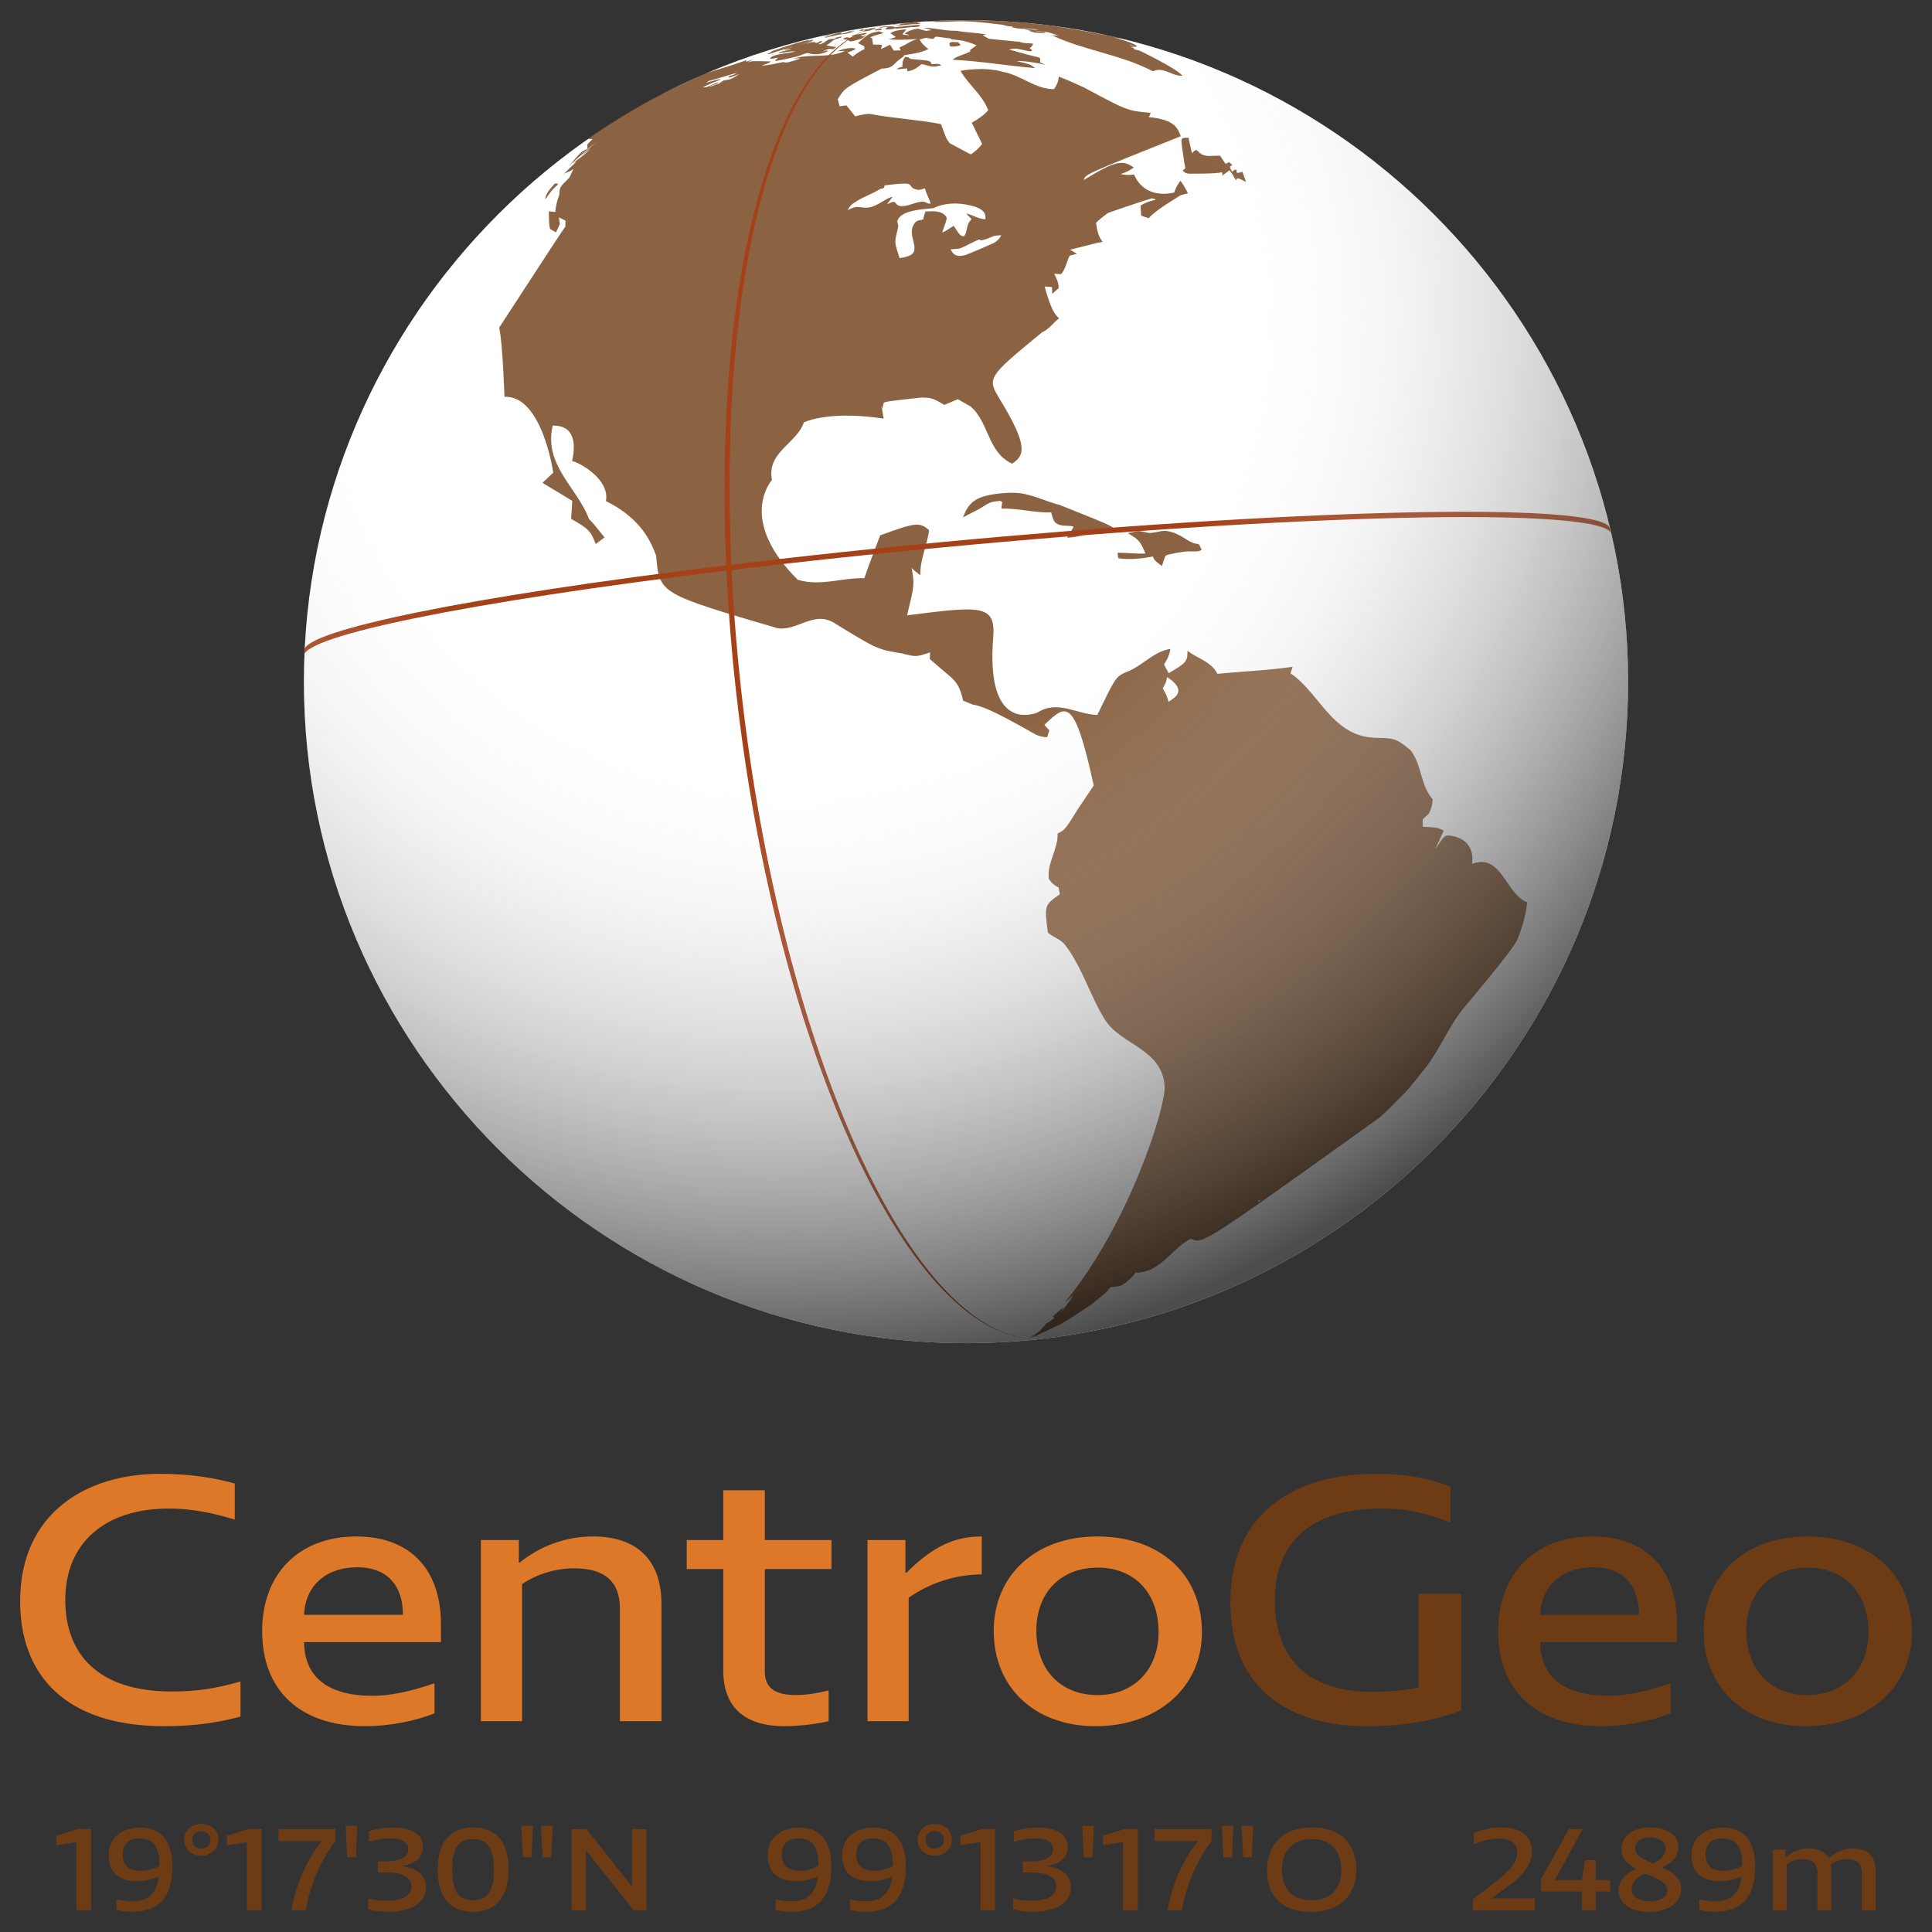
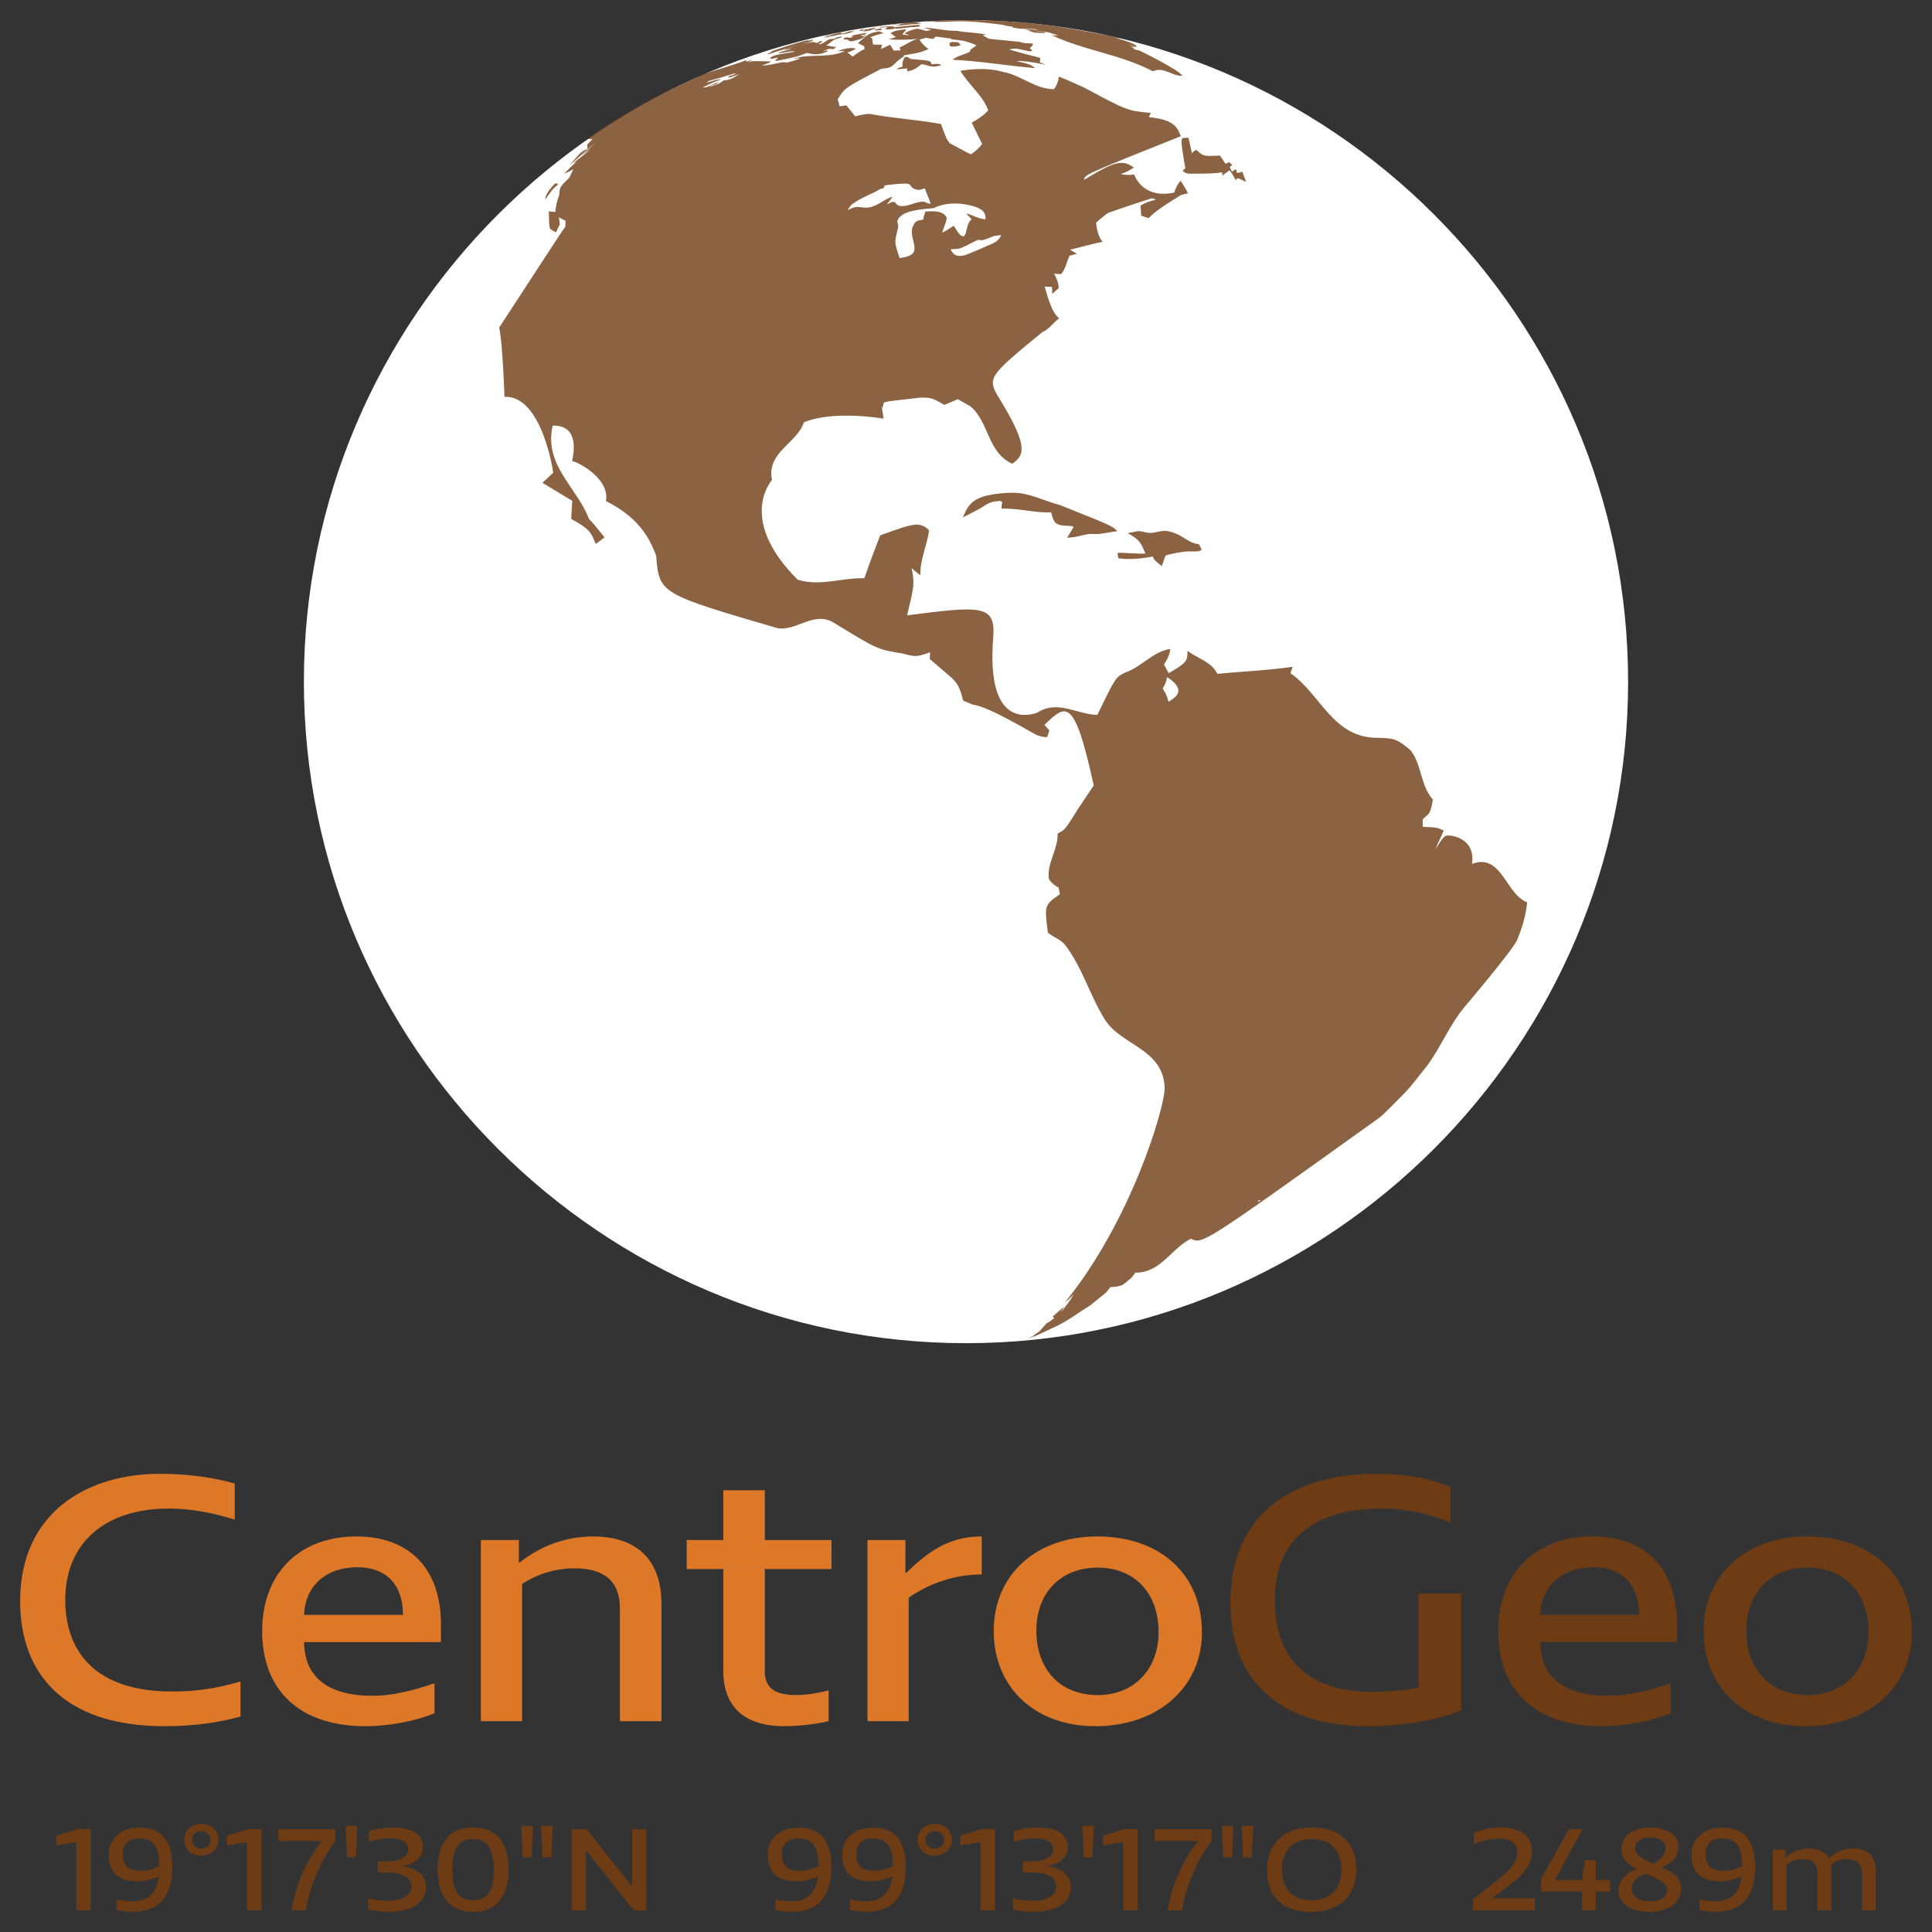
<svg xmlns="http://www.w3.org/2000/svg" version="1.1" id="Capa_1" x="0px" y="0px" viewBox="0 0 96 96" style="enable-background:new 0 0 96 96;" xml:space="preserve">
  <rect x="0" y="0" width="96" height="96" fill="#333333" stroke="none" />
  <style type="text/css">
	.st0{fill-rule:evenodd;clip-rule:evenodd;fill:#6E3C14;}
	.st1{fill-rule:evenodd;clip-rule:evenodd;fill:#DC7828;}
	.st2{fill-rule:evenodd;clip-rule:evenodd;fill:#FFFFFF;}
	.st3{fill-rule:evenodd;clip-rule:evenodd;fill:#6E3C14;fill-opacity:0.8;}
	.st4{fill-rule:evenodd;clip-rule:evenodd;fill:#A54119;}
	.st5{fill-rule:evenodd;clip-rule:evenodd;fill:url(#SVGID_1_);}
</style>
  <path class="st0" d="M4.52,94.917v-4.033H3.871L2.8,91.217v0.476l0.994-0.161v3.384H4.52L4.52,94.917z M6.949,90.813  c-0.935,0-1.548,0.541-1.548,1.356c0,0.845,0.464,1.309,1.441,1.309c0.387,0,0.744-0.101,1.048-0.238  c-0.071,0.601-0.339,1.237-1.31,1.237c-0.238,0-0.524-0.042-0.792-0.101v0.523c0.214,0.054,0.53,0.095,0.804,0.095  c1.363,0,1.971-0.803,1.971-2.248C8.562,91.74,8.217,90.813,6.949,90.813L6.949,90.813z M6.991,92.96  c-0.691,0-0.893-0.357-0.893-0.827c0-0.5,0.31-0.785,0.816-0.785c0.679,0,1.006,0.381,1.006,1.338v0.03  C7.687,92.841,7.384,92.96,6.991,92.96L6.991,92.96z M10.855,91.413c0-0.464-0.369-0.785-0.851-0.785  c-0.494,0-0.851,0.339-0.851,0.797s0.357,0.785,0.839,0.785C10.485,92.21,10.855,91.871,10.855,91.413L10.855,91.413z   M10.462,91.425c0,0.291-0.226,0.434-0.464,0.434c-0.244,0-0.458-0.149-0.458-0.434c0-0.28,0.208-0.44,0.458-0.44  C10.247,90.985,10.462,91.146,10.462,91.425L10.462,91.425z M12.998,94.917v-4.033h-0.649l-1.072,0.333v0.476l0.994-0.161v3.384  H12.998L12.998,94.917z M16.665,91.479V90.89h-2.828v0.589h2.161c-0.786,0.975-1.304,2.189-1.518,3.438h0.714  C15.349,93.882,15.915,92.43,16.665,91.479L16.665,91.479z M17.682,92.288l0.071-1.564h-0.578l0.077,1.564H17.682L17.682,92.288z   M18.778,92.496v0.541h0.393c0.828,0,1.274,0.244,1.274,0.702c0,0.446-0.446,0.708-1.203,0.708c-0.327,0-0.643-0.036-0.947-0.119  v0.541c0.28,0.077,0.643,0.125,0.988,0.125c1.191,0,1.887-0.458,1.887-1.243c0-0.541-0.417-0.91-1.173-1.023V92.71  c0.643-0.083,1.018-0.434,1.018-0.934c0-0.619-0.524-0.964-1.47-0.964c-0.458,0-0.833,0.06-1.209,0.178v0.529  c0.357-0.113,0.708-0.173,1.054-0.173c0.589,0,0.899,0.19,0.899,0.547c0,0.381-0.411,0.601-1.161,0.601H18.778L18.778,92.496z   M25.268,92.894c0-1.362-0.607-2.088-1.756-2.088c-1.149,0-1.762,0.732-1.762,2.088c0,1.38,0.613,2.106,1.768,2.106  C24.649,95,25.268,94.256,25.268,92.894L25.268,92.894z M24.541,92.93c0,1.029-0.321,1.493-1.03,1.493  c-0.732,0-1.042-0.452-1.042-1.541c0-1.029,0.327-1.499,1.042-1.499C24.22,91.384,24.541,91.865,24.541,92.93L24.541,92.93z   M26.41,92.288l0.071-1.564h-0.578l0.077,1.564H26.41L26.41,92.288z M27.392,92.288l0.071-1.564h-0.578l0.077,1.564H27.392  L27.392,92.288z M31.489,94.917h0.631V90.89h-0.708v2.849h-0.006l-2.262-2.849h-0.738v4.027l0.708,0.006v-2.98h0.006L31.489,94.917  L31.489,94.917z M39.698,90.813c-0.935,0-1.548,0.541-1.548,1.356c0,0.845,0.464,1.309,1.441,1.309c0.387,0,0.744-0.101,1.048-0.238  c-0.071,0.601-0.339,1.237-1.31,1.237c-0.238,0-0.524-0.042-0.792-0.101v0.523c0.214,0.054,0.53,0.095,0.804,0.095  c1.363,0,1.971-0.803,1.971-2.248C41.311,91.74,40.966,90.813,39.698,90.813L39.698,90.813z M39.74,92.96  c-0.691,0-0.893-0.357-0.893-0.827c0-0.5,0.31-0.785,0.816-0.785c0.679,0,1.006,0.381,1.006,1.338v0.03  C40.436,92.841,40.133,92.96,39.74,92.96L39.74,92.96z M43.395,90.813c-0.935,0-1.548,0.541-1.548,1.356  c0,0.845,0.464,1.309,1.441,1.309c0.387,0,0.744-0.101,1.048-0.238c-0.071,0.601-0.339,1.237-1.31,1.237  c-0.238,0-0.524-0.042-0.792-0.101v0.523c0.214,0.054,0.53,0.095,0.804,0.095c1.363,0,1.971-0.803,1.971-2.248  C45.008,91.74,44.663,90.813,43.395,90.813L43.395,90.813z M43.437,92.96c-0.691,0-0.893-0.357-0.893-0.827  c0-0.5,0.31-0.785,0.816-0.785c0.679,0,1.006,0.381,1.006,1.338v0.03C44.133,92.841,43.83,92.96,43.437,92.96L43.437,92.96z   M47.3,91.413c0-0.464-0.369-0.785-0.851-0.785c-0.494,0-0.851,0.339-0.851,0.797s0.357,0.785,0.839,0.785  C46.931,92.21,47.3,91.871,47.3,91.413L47.3,91.413z M46.908,91.425c0,0.291-0.226,0.434-0.464,0.434  c-0.244,0-0.458-0.149-0.458-0.434c0-0.28,0.208-0.44,0.458-0.44C46.693,90.985,46.908,91.146,46.908,91.425L46.908,91.425z   M49.444,94.917v-4.033h-0.649l-1.072,0.333v0.476l0.994-0.161v3.384H49.444L49.444,94.917z M50.819,92.496v0.541h0.393  c0.828,0,1.274,0.244,1.274,0.702c0,0.446-0.446,0.708-1.203,0.708c-0.327,0-0.643-0.036-0.947-0.119v0.541  c0.28,0.077,0.643,0.125,0.988,0.125c1.191,0,1.887-0.458,1.887-1.243c0-0.541-0.417-0.91-1.173-1.023V92.71  c0.643-0.083,1.018-0.434,1.018-0.934c0-0.619-0.524-0.964-1.47-0.964c-0.458,0-0.833,0.06-1.209,0.178v0.529  c0.357-0.113,0.708-0.173,1.054-0.173c0.589,0,0.899,0.19,0.899,0.547c0,0.381-0.411,0.601-1.161,0.601H50.819L50.819,92.496z   M54.283,92.288l0.071-1.564h-0.578l0.077,1.564H54.283L54.283,92.288z M56.534,94.917v-4.033h-0.649l-1.072,0.333v0.476  l0.994-0.161v3.384H56.534L56.534,94.917z M60.201,91.479V90.89h-2.828v0.589h2.161c-0.786,0.975-1.304,2.189-1.518,3.438h0.714  C58.886,93.882,59.451,92.43,60.201,91.479L60.201,91.479z M61.218,92.288l0.071-1.564h-0.578l0.077,1.564H61.218L61.218,92.288z   M62.201,92.288l0.071-1.564h-0.578l0.077,1.564H62.201L62.201,92.288z M65.167,95c1.506,0,2.227-0.922,2.227-2.106  c0-1.19-0.679-2.088-2.203-2.088c-1.524,0-2.233,0.94-2.233,2.123C62.958,94.155,63.631,95,65.167,95L65.167,95z M65.173,94.423  c-1.048,0-1.476-0.672-1.476-1.517c0-0.809,0.423-1.523,1.476-1.523c1.06,0,1.476,0.684,1.476,1.523  C66.649,93.727,66.232,94.423,65.173,94.423L65.173,94.423z M73.233,91.074v0.559c0.363-0.149,0.81-0.274,1.28-0.274  c0.488,0,0.881,0.184,0.881,0.666c0,0.41-0.214,0.815-1.048,1.451l-1.161,0.904v0.535h3.084v-0.589h-2.131v-0.012l0.822-0.607  c0.72-0.529,1.161-1.035,1.161-1.725c0-0.827-0.661-1.178-1.524-1.178C74.096,90.807,73.655,90.908,73.233,91.074L73.233,91.074z   M77.257,93.418l1.381-2.528H77.96l-1.387,2.48v0.619h2.036v0.928h0.685v-0.928h0.714v-0.571h-0.714V92.43h-0.536l-0.149,0.987  H77.257L77.257,93.418z M83.401,91.776c0-0.577-0.56-0.97-1.381-0.97c-0.887,0-1.453,0.428-1.453,1.089  c0,0.404,0.238,0.714,0.756,0.97c-0.595,0.244-0.899,0.601-0.899,1.071c0,0.63,0.613,1.065,1.506,1.065  c0.964,0,1.607-0.464,1.607-1.16c0-0.452-0.292-0.761-0.964-1.047C83.127,92.549,83.401,92.216,83.401,91.776L83.401,91.776z   M81.252,91.83c0-0.327,0.298-0.535,0.75-0.535c0.446,0,0.762,0.22,0.762,0.541c0,0.309-0.226,0.583-0.625,0.767  C81.46,92.311,81.252,92.127,81.252,91.83L81.252,91.83z M82.847,93.923c0,0.333-0.333,0.553-0.875,0.553  c-0.554,0-0.893-0.238-0.893-0.625c0-0.309,0.22-0.565,0.661-0.755C82.514,93.388,82.847,93.602,82.847,93.923L82.847,93.923z   M85.598,90.813c-0.935,0-1.548,0.541-1.548,1.356c0,0.845,0.464,1.309,1.441,1.309c0.387,0,0.744-0.101,1.048-0.238  c-0.071,0.601-0.339,1.237-1.31,1.237c-0.238,0-0.524-0.042-0.792-0.101v0.523c0.214,0.054,0.53,0.095,0.804,0.095  c1.363,0,1.971-0.803,1.971-2.248C87.211,91.74,86.866,90.813,85.598,90.813L85.598,90.813z M85.64,92.96  c-0.691,0-0.893-0.357-0.893-0.827c0-0.5,0.31-0.785,0.816-0.785c0.679,0,1.006,0.381,1.006,1.338v0.03  C86.336,92.841,86.033,92.96,85.64,92.96L85.64,92.96z M92.069,91.848c-0.435,0-0.828,0.161-1.191,0.482  c-0.179-0.309-0.536-0.482-1.018-0.482c-0.381,0-0.768,0.149-1.125,0.434h-0.012v-0.375h-0.631v3.01h0.685v-2.278  c0.238-0.173,0.518-0.262,0.798-0.262c0.494,0,0.732,0.232,0.732,0.714v1.826h0.685v-2.112c0-0.059-0.012-0.113-0.024-0.161  c0.226-0.167,0.524-0.268,0.816-0.268c0.5,0,0.732,0.25,0.732,0.714v1.826H93.2v-1.945C93.2,92.228,92.813,91.848,92.069,91.848z" />
  <path class="st0" d="M72.07,75.652v-1.779c-0.961-0.374-2.065-0.64-3.668-0.64c-4.451,0-7.264,2.241-7.264,6.386  c0,4.412,3.062,6.155,6.784,6.155c1.887,0,3.454-0.302,4.683-0.783v-5.799h-2.119v4.661c-0.605,0.125-1.335,0.213-2.332,0.213  c-2.92,0-4.807-1.423-4.807-4.554c0-2.793,1.674-4.554,5.359-4.554C70.058,74.958,71.18,75.296,72.07,75.652L72.07,75.652z   M79.128,76.346c-2.849,0-4.683,1.85-4.683,4.696c0,2.971,1.887,4.732,5.128,4.732c1.157,0,2.475-0.249,3.436-0.64v-1.494  c-1.193,0.409-2.172,0.623-3.08,0.623c-2.208,0-3.383-0.925-3.401-2.668h6.801v-0.889C83.33,77.965,81.781,76.346,79.128,76.346  L79.128,76.346z M79.182,77.876c1.424,0,2.261,0.854,2.261,2.366h-4.914C76.582,78.801,77.615,77.876,79.182,77.876L79.182,77.876z   M95,81.113c0-2.882-2.065-4.767-5.199-4.767c-3.045,0-5.146,1.903-5.146,4.696c0,2.811,2.048,4.732,5.057,4.732  C92.792,85.774,95,83.853,95,81.113L95,81.113z M92.846,81.096c0,1.868-1.228,3.131-3.027,3.131c-1.834,0-3.045-1.245-3.045-3.202  c0-1.921,1.246-3.131,3.045-3.131C91.635,77.894,92.846,79.139,92.846,81.096z" />
  <path class="st1" d="M11.665,75.51v-1.797c-1.033-0.285-2.243-0.48-3.721-0.48C4.276,73.233,1,75.19,1,79.566  c0,3.593,2.172,6.208,7.175,6.208c1.531,0,2.76-0.196,3.775-0.48v-1.743c-1.282,0.374-2.261,0.498-3.419,0.498  c-3.686,0-5.288-1.886-5.288-4.554c0-2.811,1.959-4.536,5.146-4.536C9.546,74.958,10.633,75.19,11.665,75.51L11.665,75.51z   M17.709,76.346c-2.849,0-4.683,1.85-4.683,4.696c0,2.971,1.887,4.732,5.128,4.732c1.157,0,2.475-0.249,3.436-0.64v-1.494  c-1.193,0.409-2.172,0.623-3.08,0.623c-2.208,0-3.383-0.925-3.401-2.668h6.801v-0.889C21.911,77.965,20.362,76.346,17.709,76.346  L17.709,76.346z M17.762,77.876c1.424,0,2.261,0.854,2.261,2.366h-4.914C15.163,78.801,16.195,77.876,17.762,77.876L17.762,77.876z   M30.803,85.525h2.065v-5.817c0-2.224-1.246-3.362-3.401-3.362c-1.424,0-2.671,0.516-3.65,1.299h-0.036v-1.121h-1.887v9.001h2.048  v-6.813c0.73-0.498,1.674-0.783,2.582-0.783c1.513,0,2.279,0.64,2.279,2.01V85.525L30.803,85.525z M38.004,83.052v-5.088h3.312  v-1.441h-3.312v-2.473h-2.065v2.473h-1.816v1.441h1.816v5.052c0,1.814,1.068,2.757,3.045,2.757c0.712,0,1.602-0.107,2.19-0.249  v-1.53c-0.623,0.16-1.157,0.231-1.62,0.231C38.502,84.227,38.004,83.871,38.004,83.052L38.004,83.052z M48.783,78.232v-1.886  c-1.371,0-2.421,0.498-3.739,1.797h-0.053v-1.619h-1.887v9.001h2.048v-6.137C46.219,78.641,47.519,78.232,48.783,78.232  L48.783,78.232z M59.723,81.113c0-2.882-2.065-4.767-5.199-4.767c-3.045,0-5.146,1.903-5.146,4.696c0,2.811,2.048,4.732,5.057,4.732  C57.515,85.774,59.723,83.853,59.723,81.113L59.723,81.113z M57.569,81.096c0,1.868-1.229,3.131-3.027,3.131  c-1.834,0-3.045-1.245-3.045-3.202c0-1.921,1.246-3.131,3.045-3.131C56.358,77.894,57.569,79.139,57.569,81.096z" />
  <path class="st2" d="M15.1,33.871C15.1,15.766,29.879,1,48,1s32.9,14.766,32.9,32.871c0,18.105-14.779,32.871-32.9,32.871  S15.1,51.976,15.1,33.871z" />
  <path class="st3" d="M44.713,1.179L44.713,1.179L44.713,1.179L44.713,1.179C44.713,1.178,44.713,1.179,44.713,1.179  c-0.002,0-0.005,0.001-0.005,0.001C44.708,1.18,44.712,1.179,44.713,1.179L44.713,1.179z M42.17,1.528L42.17,1.528  c0.016-0.003,0.036-0.007,0.052-0.01c-0.013,0.002-0.031,0.005-0.044,0.007c-0.321,0.053-1.19,0.234-1.274,0.265  c0.041,0,0.08-0.015,0.121-0.021c-0.005,0.002-0.011,0.004-0.016,0.005c0.23-0.048,0.458-0.105,0.688-0.153  c-0.011,0.003-0.022,0.005-0.034,0.008c0.005-0.001,0.011-0.002,0.015-0.003c-0.108,0.024-0.173,0.04-0.255,0.06  c0.215-0.035,0.426-0.09,0.639-0.136C42.098,1.543,42.134,1.535,42.17,1.528L42.17,1.528z M45.709,1.26L45.709,1.26  c-0.036-0.037-0.036-0.037-1.211,0.088c-0.019,0.001-0.019,0.001-0.048-0.006c-0.047-0.016-0.047-0.016-0.165-0.004  c0.059-0.013,0.138-0.03,0.197-0.043c-0.245,0.021-0.491,0.016-0.736,0.04l-0.019,0.012c-0.002,0.003-0.006,0.006-0.008,0.009  c0.017,0.014,0.021,0.017,0.137,0.005c0,0,0,0,0,0l0,0c0,0,0,0,0,0c0,0,0,0,0,0l0,0c0,0,0,0,0,0l0,0c0,0,0,0,0,0  c0.183-0.021,0.19-0.022,0.206-0.004c0.014,0,0.033,0,0.048-0.001c-0.095,0.052-0.097,0.055-0.116,0.08  c0.011,0.012,0.03,0.033,0.181,0.023c0.052-0.003,0.122-0.009,0.174-0.014c0.048-0.005,0.078-0.021,0.11-0.038  c0.004-0.002,0.008-0.006,0.012-0.006c0.033-0.002,0.058,0.024,0.09,0.022c0.207-0.011,0.411-0.041,0.617-0.061  c0.106-0.024,0.106-0.024,0.145-0.019c-0.003,0.003-0.008,0.007-0.012,0.01c0.003,0,0.35-0.027,0.4-0.038  c-0.01-0.004-0.023-0.01-0.032-0.017c0.002-0.004,0.005-0.008,0.007-0.012c-0.003,0.001-0.008,0.002-0.011,0.003  c0.005-0.006,0.013-0.012,0.02-0.015c-0.002,0.003-0.005,0.008-0.008,0.011c0.011-0.003,0.022-0.007,0.033-0.01  C45.717,1.272,45.713,1.265,45.709,1.26L45.709,1.26z M42.384,1.581c-0.109,0.033-0.259,0.078-0.358,0.099  c-0.013,0.003-0.03,0.006-0.043,0.008c-0.05,0.009-0.101,0.009-0.151,0.015c-0.312,0.034-0.608,0.148-0.919,0.184  c0.246-0.078,0.246-0.078,0.334-0.091c0.026-0.008,0.053-0.017,0.072-0.024c-0.047,0.008-0.047,0.008-0.055,0.006  c0.028-0.016,0.062-0.018,0.09-0.034c-0.282,0.076-0.296,0.078-0.335,0.074c-0.03,0.002-0.071,0.005-0.101,0.006  c0.06-0.016,0.121-0.031,0.182-0.046c0.627-0.156,0.663-0.155,0.728-0.152c-0.038,0.019-0.04,0.024-0.044,0.034  c0.04,0.028,0.246-0.033,0.247-0.033C42.02,1.627,42.01,1.63,42,1.63c0.003-0.001,0.007-0.003,0.01-0.005  c0.213-0.075,0.213-0.075,0.436-0.117c0.008-0.001,0.02-0.003,0.028-0.004c-0.213,0.07-0.213,0.07-0.218,0.08  c0.08-0.008,0.156-0.034,0.237-0.037C42.46,1.557,42.417,1.571,42.384,1.581L42.384,1.581L42.384,1.581z M43.302,1.484L43.302,1.484  l0.082-0.023c0.044-0.027,0.1-0.035,0.132-0.081c-0.005-0.002-0.005-0.002-0.018,0c-0.324,0.047-0.324,0.047-0.341,0.061  c0.004,0,0.004,0,0.018-0.002c-0.014,0.016-0.044,0.028-0.044,0.028c0,0-0.021-0.001-0.025-0.012  c-0.011-0.027-0.077-0.003-0.121,0.013c-0.082,0.029-0.082,0.029-0.099,0.023c0.001-0.013,0.014-0.018,0.019-0.028  c-0.038-0.015-0.164,0.016-0.202,0.056c0,0.002,0,0.004,0,0.005c0.028,0.016,0.118,0.005,0.316-0.02  c-0.039,0.021-0.08,0.038-0.081,0.038c0.005-0.006,0.005-0.006,0.054-0.034c-0.019,0.003-0.099,0.045-0.108,0.052  c0.015,0.016,0.32-0.037,0.323-0.038C43.24,1.517,43.269,1.494,43.302,1.484L43.302,1.484z M43.534,1.512  c-0.005,0.001-0.01,0.001-0.016,0.002c-0.026-0.009-0.06-0.022-0.085-0.032c0.099-0.017,0.196-0.047,0.296-0.063  c0.093-0.012,0.098,0.007,0.067,0.067L43.534,1.512L43.534,1.512L43.534,1.512z M45.748,1.282L45.748,1.282  c-0.001-0.001-0.009-0.005-0.02-0.005c0,0,0.001,0,0.001,0C45.745,1.284,45.749,1.283,45.748,1.282  C45.748,1.282,45.748,1.282,45.748,1.282L45.748,1.282z M40.315,2.051L40.315,2.051c0.018-0.006,0.042-0.013,0.059-0.019  c-0.007,0-0.016-0.001-0.023-0.001c0.018-0.014,0.018-0.014,0.065-0.038c-0.089-0.048-0.163,0.037-0.247,0.028  c0.001-0.004,0.002-0.01,0.003-0.014c-0.012-0.01-0.012-0.01-0.056-0.002c-0.575,0.114-1.734,0.526-1.864,0.573  c0.083-0.026,0.09-0.026,0.111-0.028c-0.075,0.062-0.167,0.096-0.25,0.144c0.151,0.003,0.28-0.077,0.421-0.114  c0.51-0.149,1.014-0.318,1.526-0.46C40.225,2.08,40.225,2.08,40.315,2.051L40.315,2.051z M51.049,66.508l0.027-0.009l0.093-0.029  L51.049,66.508L51.049,66.508z M29.197,6.888L29.197,6.888l0.002-0.001L29.2,6.886l0.001-0.001L29.197,6.888L29.197,6.888z   M29.141,6.927L29.141,6.927l0.056-0.039l-0.128,0.09l0.02-0.014C29.104,6.953,29.125,6.938,29.141,6.927L29.141,6.927z   M36.681,3.719c0.02-0.012,0.047-0.029,0.067-0.041c-0.52,0.19-0.52,0.19-0.553,0.161c0.016-0.041,0.079-0.081,0.08-0.081  c0.038-0.019,0.081-0.005,0.12-0.02c0.074-0.029,0.14-0.072,0.211-0.108c-0.173,0.034-0.304,0.072-0.665,0.187  c-0.237,0.076-0.48,0.13-0.718,0.205c0,0-0.082,0.052-0.124,0.084c0.012,0.002,0.012,0.002,0.108-0.026  c0.55-0.16,0.55-0.16,0.611-0.132c-0.13,0.052-0.303,0.122-0.433,0.174c-0.144,0.065-0.288,0.132-0.431,0.198  c-0.018,0.008-0.036,0.016-0.054,0.025c0.076-0.013,0.154,0.001,0.228-0.026c0.204-0.074,0.391-0.193,0.605-0.242  c-0.055,0.035-0.111,0.071-0.166,0.107c-0.171,0.046-0.183,0.052-0.38,0.148c0.18-0.038,0.346-0.122,0.522-0.172  C35.791,4.106,35.874,4.053,35.956,4C36.285,3.952,36.305,3.949,36.681,3.719L36.681,3.719L36.681,3.719z M46.116,10.106  c0.037,0.007,0.087,0.014,0.124,0.021c-0.066-0.265-0.214-0.501-0.278-0.767C45.84,9.382,45.729,9.453,45.6,9.43  c-0.22-0.04-0.276-0.099-0.326-0.172c-0.097-0.142-0.151-0.152-0.639-0.122c0,0-0.001,0-0.001,0c0,0-0.001,0-0.001,0  c0,0-0.001,0-0.001,0c0,0-0.001,0-0.001,0c0,0-0.001,0-0.001,0c0,0-0.001,0-0.001,0c0,0-0.001,0-0.001,0c0,0-0.001,0-0.001,0  c-0.221,0.023-0.442,0.049-0.663,0.072c-0.045,0.129-0.052,0.142-0.09,0.154c-0.052,0.002-0.097,0.004-0.17,0.049  c-0.373,0.229-0.795,0.363-1.162,0.602c-0.273,0.177-0.273,0.177-0.425,0.43c0.06-0.03,0.186-0.094,0.329-0.137  c0.106-0.032,0.106-0.032,0.493,0.008c0.565,0.058,0.928-0.41,1.421-0.541c-0.268,0.346-0.268,0.346-0.28,0.38  c0.067-0.035,0.225-0.118,0.3-0.12c0.048-0.001,0.081-0.002,0.133,0.067c0.073,0.096,0.14,0.158,0.396,0.137  c0.338-0.028,0.638-0.229,0.986-0.214C45.974,10.027,46.036,10.091,46.116,10.106L46.116,10.106L46.116,10.106z M48.968,10.793  L48.968,10.793c0.002,0.031,0.001,0.072,0.002,0.103c-0.347-0.013-0.636-0.218-0.965-0.29c0.259,0.259,0.259,0.259,0.262,0.293  c-0.111,0.13-0.149,0.174-0.206,0.388c-0.077,0.351-0.077,0.351-0.175,0.462c-0.189-0.053-0.189-0.053-0.496-0.53  c-0.439,0.284-0.439,0.284-0.576,0.336c0.258-0.717,0.258-0.717,0.175-0.822c-0.211-0.265-0.579-0.245-1.006-0.222  c-0.035,0.129-0.095,0.252-0.105,0.388c-0.099,0.05-0.217,0.031-0.315,0.088c-0.088,0.051-0.114,0.089-0.171,0.194  c-0.143,0.261-0.08,0.509-0.007,0.796c0.149,0.584,0.028,0.735-0.684,0.851c-0.241-0.731-0.256-0.775-0.145-1.232  c0.025-0.145,0.118-0.353,0.056-0.486c-0.037-0.08-0.022-0.133-0.022-0.133c0.039-0.124,0.1-0.198,0.254-0.305  c0.326-0.226,1.068-0.289,1.512-0.326c0.038-0.004,0.048-0.009,0.1-0.034c0.189-0.092,0.718-0.291,1.533-0.151  C48.931,10.321,48.955,10.628,48.968,10.793L48.968,10.793z M45.912,10.906c0-0.002-0.001-0.009-0.035-0.001  c0.001,0.002,0.002,0.004,0.003,0.006C45.89,10.923,45.911,10.913,45.912,10.906L45.912,10.906L45.912,10.906z M49.71,11.766  c0.014-0.023,0.03-0.056,0.042-0.08c-0.358,0.032-0.364,0.034-0.504,0.097c-0.003,0.001-0.316,0.138-0.485,0.158  c-0.047,0.002-0.083-0.043-0.132-0.03c-0.036,0.01-0.109,0.037-0.357,0.162c-0.56,0.282-0.56,0.282-0.807,0.299  c-0.108,0.008-0.141,0.01-0.233,0.018c0.136,0.27,0.289,0.396,0.707,0.29c0.148-0.037,1.318-0.544,1.416-0.594  C49.566,11.979,49.659,11.852,49.71,11.766L49.71,11.766L49.71,11.766z M42.898,1.869c-0.06,0.042-0.122,0.063-0.201,0.088  c-0.133,0.03-0.308,0.106-0.444,0.098c-0.063-0.004-0.092-0.067-0.148-0.085c-0.05-0.016-0.104,0.003-0.154-0.013  c-0.005-0.002-0.012-0.004-0.018-0.007c-0.017-0.008-0.006-0.026-0.01-0.039c-0.002,0-0.005,0-0.006,0.001  c0.121-0.078,0.212-0.054,0.213-0.053c0.095,0.031,0.096,0.032,0.288-0.051c-0.071-0.01-0.071-0.01-0.131-0.004  c0.03-0.017,0.061-0.033,0.091-0.049c0.093-0.021,0.582-0.111,0.585-0.111c0.044-0.006,0.086,0.011,0.13,0.008  c-0.144,0.071-0.144,0.071-0.344,0.117c0.127,0.022,0.127,0.022,0.145,0.047c0.061-0.06,0.061-0.06,0.127-0.078  C42.98,1.791,42.952,1.83,42.898,1.869L42.898,1.869L42.898,1.869z M41.53,2.354L41.53,2.354c0.009-0.007,0.021-0.016,0.029-0.023  c-0.175,0.006-0.34-0.058-0.511-0.074c0.189-0.092,0.321-0.274,0.532-0.331c0.037-0.01,0.199-0.059,0.2-0.059  c0.03-0.017,0.042-0.033,0.051-0.046c-0.028-0.006-0.028-0.006-0.068,0c-0.236,0.042-0.236,0.042-0.286,0.106  c-0.189,0.009-0.189,0.009-0.256,0.016c-0.181,0.08-0.319,0.247-0.534,0.257c-0.001-0.005-0.003-0.012-0.005-0.018  c0.062-0.045,0.135-0.074,0.189-0.13c-0.001,0-0.11-0.033-0.174,0.025c-0.094,0.089-0.203,0.038-0.207,0.036  c0.002-0.006,0.004-0.013,0.005-0.019c-0.153-0.029-0.28,0.062-0.42,0.093c0.104-0.045,0.21-0.081,0.315-0.123  c-0.199,0.035-0.393,0.092-0.592,0.129c0,0,0,0,0,0c0,0,0,0,0,0l0,0c0,0,0,0,0,0c0,0,0,0,0,0l0,0c0,0,0,0,0,0l0,0l-0.369,0.116  c-0.149,0.055-0.3,0.102-0.449,0.156c0.001,0.001,0.003,0.003,0.004,0.004c0.011,0.02,0.011,0.02,0.36-0.042  c-0.027,0.012-0.055,0.024-0.082,0.036c-0.004,0.001-0.456,0.094-0.576,0.16c0.003,0.006,0.006,0.013,0.009,0.019  c0.042,0.001,0.042,0.001,0.592-0.087c0.074-0.007,0.149,0.003,0.223-0.006c-0.111,0.044-0.111,0.044-0.496,0.101c0,0,0,0,0,0  c0,0,0,0,0,0c0,0,0,0,0,0c0,0,0,0,0,0c0,0,0,0,0,0c0,0,0,0,0,0c0,0,0,0,0,0c0,0,0,0,0,0c-0.436,0.075-0.676,0.116-0.752,0.256  c0.134,0.045,0.258-0.043,0.389-0.033c0,0.006-0.001,0.014-0.002,0.02c-0.047,0.038-0.099,0.068-0.144,0.108  c0.051,0.029,0.051,0.029,0.199,0.003c0.222-0.039,0.586-0.124,0.878-0.192c0.189-0.044,0.359-0.148,0.552-0.179  c0.01-0.002,0.023,0.006,0.032,0.009c0.251,0.073,0.45,0.06,0.573,0.037c0.18-0.035,0.277-0.075,0.414-0.146  c-0.061-0.039-0.073-0.04-0.277,0.035c0.161-0.097,0.285-0.153,0.403-0.135C41.402,2.454,41.402,2.454,41.53,2.354L41.53,2.354z   M40.5,2.107c-0.001,0-0.002-0.002-0.002-0.008c0,0,0.001,0,0.001,0c0,0,0.001,0,0.001,0C40.502,2.1,40.502,2.107,40.5,2.107  L40.5,2.107L40.5,2.107z M41.906,1.918L41.906,1.918c0.004-0.002,0.007-0.004,0.011-0.006c0,0,0,0-0.001,0  c-0.007,0.003-0.013,0.007-0.013,0.008C41.904,1.92,41.905,1.919,41.906,1.918L41.906,1.918z M47.209,1.959L47.209,1.959  c0,0-0.001,0.001-0.001,0.001C47.209,1.96,47.209,1.96,47.209,1.959L47.209,1.959z M46.172,1.051  c0.103-0.006,0.195-0.01,0.279-0.014l0.009,0l0.231-0.01l0.019-0.001l0.003,0l0.015-0.001l0.002,0l0.006,0l0.009,0l0.002,0l0.006,0  l0.008,0l0.003,0c0.085-0.003,0.164-0.006,0.243-0.008l0.001,0l0.01,0l0.005,0l0.005,0c0.071-0.002,0.166-0.004,0.307-0.008l0.002,0  l0.002,0l0.009,0l0.112-0.002l0.009,0l0.002,0c0.074-0.001,0.158-0.002,0.244-0.003C47.822,1,47.968,1,48.227,1  c0.241,0.002,0.529,0.008,0.808,0.016c0.141,0.005,0.321,0.012,0.569,0.021l0.132,0.007c0.329,0.018,0.719,0.049,1.023,0.069  c0.314,0.029,0.712,0.072,1.419,0.149c0.157,0.023,0.323,0.049,0.495,0.076c0.815,0.13,1.76,0.304,2.5,0.447l0.345,0.079l0,0  c0.023,0.008,0.051,0.023,0.073,0.032c0.02,0.009,0.046,0.02,0.066,0.028c-0.086-0.015-0.086-0.015-0.34-0.071  c0.202,0.051,0.88,0.232,1.141,0.407c0.004,0.024,0.009,0.056,0.014,0.08c-0.289-0.109-0.289-0.109-0.377-0.126  c0.108,0.043,0.217,0.082,0.325,0.123c-0.078-0.003-0.158-0.006-0.24-0.009c0.139,0.053,0.139,0.053,0.193,0.112  c-0.021-0.001-0.05-0.003-0.071-0.004l0.329,0.081c0.018,0.008,1.921,0.932,2.118,1.246c-0.504,0.04-0.924-0.475-1.461-0.22  c-1.593-0.84-3.418-1.03-5.036-1.798c0.205,0.024,0.205,0.024,0.339,0.023c-0.17-0.054-0.338-0.116-0.509-0.166l-0.023-0.003  c-0.223-0.025-0.52-0.058-0.742-0.083c0.301,0.052,0.347,0.057,0.496,0.067c0.059,0.017,0.118,0.033,0.136,0.053  c-0.032,0.012-0.032,0.012-0.53-0.015c-0.11-0.034-0.221-0.067-0.332-0.098c0.049-0.002,0.098-0.003,0.146-0.004  c-0.102-0.02-0.238-0.046-0.341-0.066c0.243-0.001,0.484,0.029,0.727,0.031c-0.043-0.01-0.101-0.021-0.144-0.029  c-0.398-0.047-0.807,0.021-1.198-0.109c0.01-0.01,0.024-0.023,0.034-0.033c-0.126,0.003-0.126,0.003-0.496-0.064  c0.048,0.002,0.113,0.006,0.161,0.01c-0.144-0.034-0.291-0.039-0.437-0.061c-0.623-0.08-1.498-0.168-2.131-0.132  c-0.005,0-0.69,0.035-1.052,0.02c0.064-0.009,0.149-0.023,0.213-0.034c-0.003,0-0.327,0.032-0.631,0.017  c0.147-0.016,0.147-0.016,0.212-0.021l-0.005,0L46.172,1.051L46.172,1.051z M45.589,1.089l0.001,0l0.001,0  c0.016-0.001,0.032-0.002,0.048-0.004l-0.044,0.003l-0.003,0l-0.001,0L45.589,1.089L45.589,1.089z M44.304,1.209  c0.107-0.012,0.212-0.023,0.305-0.033l0.005-0.001c0.089-0.009,0.177-0.017,0.266-0.027l0,0l0.049-0.005l0.001,0v0  c0.055-0.003,0.127-0.011,0.184-0.017l0.003,0l0.001,0l0.002,0l0.201-0.017h0l0.005,0l0.002,0l0.003,0  c0.077-0.006,0.171-0.013,0.255-0.02l-0.041,0.003l-0.002,0h0c-0.013,0.001-0.026,0.002-0.039,0.004  c0.069-0.003,0.139-0.007,0.208-0.01c0.01,0.002,0.024,0.004,0.031,0.011c-0.016,0.006-0.027,0.01-0.14,0.019  c0.002,0.001,0.006,0.001,0.008,0.002c0.006,0.002,0.013,0.006,0.018,0.009c-0.011,0.007-0.012,0.008-0.074,0.013  c0.061,0.014,0.061,0.014,0.166,0.003c0.016,0.004,0.031,0.009,0.047,0.014C45.6,1.199,45.6,1.199,45.397,1.2  c-0.305,0.023-0.305,0.023-0.367,0.038c-0.167,0.014-0.39,0.034-0.557,0.048c0.02-0.012,0.02-0.012,0.279-0.066  c-0.039-0.005-0.043-0.007-0.055-0.014c-0.001-0.002-0.001-0.006-0.002-0.008c0.094-0.009,0.094-0.009,0.273-0.006  c-0.036-0.017-0.036-0.017-0.213-0.011c0.036-0.014,0.076-0.01,0.111-0.027c0,0,0-0.001-0.001-0.001  c-0.046,0.007-0.046,0.007-0.128,0.016c-0.025,0.009-0.025,0.009-0.037,0.011c-0.002,0-0.255,0.045-0.348,0.037  c-0.013-0.001-0.03-0.001-0.043-0.003c0.055-0.014,0.111-0.016,0.166-0.024c0.006-0.001,0.013-0.002,0.019-0.003  C44.431,1.195,44.368,1.204,44.304,1.209L44.304,1.209z M43.575,1.3c0.065-0.009,0.126-0.017,0.182-0.025  c-0.003,0.001-0.006,0.001-0.009,0.002c0.023-0.003,0.047-0.007,0.07-0.01c-0.044,0.015-0.104,0.036-0.15,0.041l0,0  c-0.078,0.009-0.08,0.008-0.083,0.007c0.008-0.003,0.017-0.004,0.024-0.008c-0.087-0.003-0.17,0.028-0.257,0.032  c0.012-0.004,0.06-0.013,0.083-0.018c0.033-0.004,0.067-0.009,0.101-0.013c0.015-0.003,0.03-0.005,0.045-0.009L43.575,1.3  L43.575,1.3z M29.484,6.69l0.006-0.004l0.877-0.577c0.207-0.129,0.393-0.244,0.563-0.348c0.483-0.291,1.002-0.588,1.433-0.822  l0.001-0.001c0.594-0.31,1.312-0.649,2.608-1.261l0.025-0.011c0.663-0.219,1.337-0.399,1.992-0.641l0.095-0.038  c-0.001,0.025-0.001,0.058-0.002,0.083c0.098-0.036,0.23-0.085,0.328-0.121L37.16,3.096c0.199-0.068,0.199-0.068,1.159-0.044  c-0.049,0.029-0.098,0.058-0.147,0.087c-0.098,0.036-0.229,0.083-0.327,0.119c0.316-0.018,0.316-0.018,1.07-0.174  c0.195,0.042,0.195,0.042,0.856-0.174c-0.105-0.037-0.259,0.006-0.37,0.017c0.84-0.295,1.769,0,2.593-0.397  c-0.118,0.004-0.275,0.009-0.392,0.013c0.262-0.1,0.662-0.213,0.929-0.125c-0.112,0.085-0.294,0.147-0.426,0.194  c0.081,0.059,0.189,0.138,0.271,0.198c0.161-0.135,0.398-0.289,0.588-0.378c-0.008-0.042-0.02-0.097-0.028-0.139  c-0.091-0.045-0.212-0.104-0.303-0.149c0.534-0.49,0.593-0.501,1.049-0.588c0.068,0.027,0.159,0.062,0.227,0.089  c-0.197,0.044-0.456,0.123-0.644,0.196c-0.017,0.018-0.033,0.036,0.067,0.05c0.014,0.097,0.033,0.226,0.047,0.323l0.446,0.01  l-0.046,0.215c0.135-0.065,0.316-0.153,0.451-0.218c0.053,0.088,0.124,0.205,0.177,0.293c0.103-0.003,0.239-0.008,0.342-0.011  c-0.015-0.044-0.036-0.104-0.051-0.148c0.308-0.117,0.567-0.341,0.895-0.416c-0.821,0.059-1.186,0.034-1.427,0.018  c0.105-0.035,0.246-0.082,0.352-0.117c-0.082-0.057-0.192-0.133-0.274-0.19c0.21-0.134,0.406-0.156,0.796-0.199  c-0.062,0.079-0.145,0.183-0.207,0.262c0.098,0.012,0.229,0.028,0.327,0.04c-0.003-0.017-0.006-0.034-0.214-0.081  c0.166-0.131,0.45-0.227,0.66-0.246c0.125,0.029,0.29,0.077,0.413,0.111l0.251-0.044c-0.112-0.055-0.278-0.085-0.399-0.115  c0.37-0.003,0.731,0.08,1.096,0.117c0.165,0.029,0.39,0.036,0.557,0.035c0.487,0.088,0.984,0.093,1.47,0.182  c-0.05,0.012-0.116,0.028-0.166,0.041c0.091,0.052,0.212,0.121,0.303,0.173c0.519,0.051,1.038,0.11,1.558,0.155  c0.042,0.022,0.084,0.045,0.26,0.061c0.102,0.006,0.239,0.014,0.341,0.02c0.044,0.023,0.089,0.046-0.128,0.242  c0.102,0.063,0.204,0.128,0.004,0.147c-0.745-0.159-0.745-0.159-1.023-0.093c0.004,0.001,0.689,0.209,1.493,0.401  c0.039,0.029,0.078,0.058,0.034,0.235c0.084,0.039,0.195,0.091,0.278,0.13c-0.098-0.022-0.228-0.052-0.326-0.074  c-0.33-0.057-0.775-0.135-1.109-0.115c0.676,0.161,0.676,0.161,0.927,0.352c-1.373-0.119-2.734-0.351-4.112-0.419  c0.263-0.213,0.61-0.245,0.892-0.417c-0.022-0.026-0.045-0.051,0.022-0.096c0.084-0.061,0.196-0.142,0.281-0.203  C48.33,2.16,48.056,2.07,47.847,2.022c-0.183-0.029-0.429-0.056-0.614-0.071c0.02-0.009,0.046-0.021,0.066-0.03  c-0.24-0.032-0.56-0.074-0.8-0.104l-0.127,0.115c-0.026,0.002-0.053,0.004-0.357-0.054c-0.097,0.025-0.226,0.059-0.322,0.085  c0.085,0.175,0.278,0.372,0.446,0.469c-0.182,0.096-0.448,0.183-0.652,0.216l-0.569,0.099c0.001,0.027,0.003,0.054-0.073,0.097  c-0.079,0.06-0.185,0.14-0.264,0.2c-0.312,0.329-0.384,0.335-0.783,0.371l0,0h0h0c0,0,0,0,0,0l0,0h0h0h0  c-1.82,0.951-1.82,0.951-2.169,1.51c0.027,0.106,0.062,0.248,0.089,0.354c0.102-0.013,0.237-0.03,0.339-0.043  c0.134,0.162,0.31,0.381,0.439,0.547c0.202-0.064,0.484-0.113,0.695-0.128c1.182,0.225,2.387,0.286,3.568,0.51  c0.264,0.727,0.264,0.727,0.429,0.949l0.882,0.472c0.053,0.025,0.123,0.058,0.175,0.083c0.193-0.12,0.42-0.333,0.556-0.514  c-0.154-0.319-0.36-0.744-0.514-1.062c0.273-0.141,0.618-0.381,0.818-0.614c-0.292-0.771-0.978-1.265-1.381-1.959  c0.011-0.002,1.16-0.234,2.126,0.055c0.882,0.156,1.581,0.851,2.514,0.857c0.134-0.152,0.241-0.425,0.246-0.627  c0.461,0.183,0.51,0.202,1.243,0.536c2.169,1.164,2.169,1.164,3.328,1.267c-0.029,0.064-0.067,0.149-0.095,0.213  c1.28,0.12,1.436,0.54,1.587,0.947c-4.76,1.901-4.76,1.901-4.815,2.174c1.498-0.914,1.91-1.038,2.48-0.617  c-0.176,0.13-0.442,0.263-0.652,0.324c0.194,0.047,0.469,0.058,0.666,0.02c0.513,1.207,1.753,0.959,1.996,0.897  c0.051-0.192,0.18-0.435,0.312-0.583c0.125,0.177,0.277,0.426,0.368,0.623c-0.104,0.025-0.242,0.059-0.346,0.084  c-0.498,0.324-1.204,0.719-1.608,1.153c-0.111-0.038-0.258-0.088-0.369-0.126c-0.01-0.151-0.022-0.352-0.032-0.503  c0.203-0.125,0.507-0.246,0.743-0.278c-0.016-0.03-0.032-0.059-0.182-0.082c-0.05,0.002-1.715,0.558-2.174,0.726  c-0.19,0.134-0.435,0.327-0.599,0.492c0.036,0.298,0.121,0.732,0.334,0.943c-0.1,0.02-0.234,0.047-0.335,0.068l-1.287,0.325  c0.102,0.062,0.239,0.144,0.341,0.205c-0.108,0.026-0.252,0.06-0.36,0.086c-0.155,0.302-0.199,0.655-0.427,0.922  c-0.105-0.006-0.246-0.013-0.351-0.019c0.12,0.19,0.236,0.489,0.229,0.714c-0.096,0.086-0.223,0.201-0.319,0.287  c-0.004-0.103-0.008-0.24-0.012-0.343c-0.11-0.007-0.257-0.016-0.367-0.022c0.334,1.194,0.495,1.357,0.718,1.583  c-0.294,0.207-0.486,0.539-0.833,0.682c-2.71,2.228-2.762,2.27-2.114,3.33c1.461,2.389,1.207,2.805,0.616,3.208  c-1.227-0.558-1.146-2.064-2.067-2.844c-0.189-0.108-0.441-0.253-0.63-0.361c-0.203,0.084-0.472,0.197-0.673,0.284  c-0.603-0.358-0.666-0.359-1.158-0.366c-1.663,0.188-1.663,0.188-1.847,0.249c-0.027,0.097-0.063,0.227-0.09,0.324  c0.024,0.142,0.055,0.331,0.079,0.473c-2.448-0.368-3.652,0.049-3.963,0.185c-0.349,1.055-1.854,1.47-1.589,2.865  c-0.274,0.34-1.5,2.178,1.278,4.954c1.113,0.35,2.208-0.107,3.313-0.073c0.349-0.995,0.583-1.598,0.79-2.131  c1.647-0.594,1.944-0.701,2.426-0.258c-0.086,0.759-0.462,1.461-0.429,2.243c-0.089-0.069-0.209-0.161-0.298-0.23  c-0.04-0.04-0.094-0.094-0.134-0.134c0.138,0.827,0.138,0.827-0.228,2.354c3.652-0.462,4.412-0.558,4.278,1.106  c-0.344,4.295,1.582,3.944,2.181,3.734c1.022-0.664,1.994,0.094,2.992,0.108c0.907-1.867,0.907-1.867,1.375-2.103  c0.815-0.268,1.369-1.036,2.251-1.177c-0.016,0.25-0.168,0.569-0.313,0.773c0.07,0.13,0.163,0.304,0.233,0.435  c0.906-0.525,0.94-0.61,0.933-1.114c0.491,0.388,1.177,0.524,1.489,1.145c1.245-0.12,2.497-0.17,3.736-0.348  c-0.032,0.096-0.074,0.225-0.106,0.321c1.486,1.006,2.084,3.205,4.317,3.209c0.884,0.002,1.03,0.101,1.661,0.627  c0.551,0.727,0.476,1.735,1.092,2.432c-0.026,0.217-0.054,0.434-0.188,0.699c-0.094,0.087-0.218,0.203-0.312,0.29  c0,0.111,0,0.26,0,0.371c0.708,0.032,0.708,0.032,1.047,0.187c-0.122,0.27-0.285,0.63-0.408,0.901  c0.155-0.181,0.289-0.493,0.483-0.63c0.123-0.087,1.523,0.015,1.329,1.384c1.476-0.549,1.665,1.505,2.74,1.911  c-0.075,0.763-0.322,1.456-0.516,1.904l0,0c-0.217,0.484-2.56,3.256-2.58,3.277c-0.758,0.893-1.181,1.999-1.872,2.934  c-0.947,1.193-0.947,1.193-1.323,1.564c-0.923,0.936-0.923,0.936-1.308,1.206c-8.536,6.114-8.536,6.114-9.107,5.831  c-0.965,0.47-1.48,1.666-2.724,1.689c-0.003-0.011-0.006-0.026-0.009-0.037c-0.065,0.083-0.151,0.193-0.216,0.276  c-0.489,0.434-0.489,0.434-1.053,0.477c-0.068,0.083-0.159,0.194-0.227,0.277c-0.01,0.013-0.01,0.013-0.78,0.634  c-0.574,0.342-1.097,0.766-1.709,1.044c-0.483,0.229-0.483,0.229-0.93,0.438c-0.139,0.052-0.327,0.114-0.469,0.159l-0.015,0.004  l0.265-0.118l0.174-0.131l0.173-0.117h0h0h0h0c0,0,0,0,0,0h0c0,0,0,0,0.121-0.144c0.073-0.08,0.17-0.187,0.243-0.267  c0.012-0.001,0.024-0.002,0.116-0.054l0.214-0.165l0.03-0.029c-0.023-0.021-0.053-0.049-0.076-0.069  c0.169-0.15,0.395-0.349,0.565-0.497c-0.054,0.089-0.125,0.208-0.179,0.297c0.223-0.252,0.509-0.608,0.654-0.912  c-0.111,0.142-0.291,0.307-0.437,0.413c3.283-4.01,5.004-9.76,4.961-10.701c-0.088-1.917-2.168-2.073-2.971-3.358  c-0.739-1.184-1.11-2.563-1.96-3.688c-0.226-0.299-0.601-0.395-0.872-0.632c-0.174-1.368-0.174-1.368,0.596-1.907  c-0.02-0.103-0.046-0.239-0.066-0.342c-0.181-0.066-0.39-0.256-0.481-0.425c-0.1-0.797,0.466-1.466,0.435-2.25  c0.371-0.188,0.371-0.188,1.038-1.258c0.227-0.338,0.531-0.79,0.758-1.128c-0.969-4.434-1.372-4.047-2.451-3.012  c0.074,0.083,0.172,0.193,0.246,0.276c-0.033,0.1-0.076,0.233-0.109,0.333c-0.191,0.007-0.451-0.059-0.617-0.154  c-2.219-1.271-2.654-1.37-3.039-1.458c0,0-0.001,0-0.001,0c0,0-0.001,0-0.001,0c0,0-0.001,0-0.001,0c0,0-0.001,0-0.001,0  c0,0-0.001,0-0.001,0c0,0-0.001,0-0.001,0c0,0-0.001,0-0.001,0c0,0-0.001,0-0.018,0.002c-0.148-0.061-0.345-0.141-0.493-0.202  c-0.175-0.72-0.298-0.849-0.567-1.133c-0.369-0.306-0.726-0.626-1.092-0.937c0.005-0.099,0.011-0.231,0.016-0.331  c-0.698,0.233-0.698,0.233-1.388,0.055c-1.228-0.199-1.228-0.199-3.386-1.52c-0.999-0.612-1.841,0.413-2.795,0.268  c-5.888-1.721-5.888-1.721-6.043-3.608c-0.246-0.638-0.705-1.826-2.496-2.711c0.206-1.073-1.301-1.916-1.682-1.989  c0.153-0.67,0.231-1.79-0.963-1.761c-0.46,1.957,1.222,3.083,1.802,4.637l0.228,0.242l0.547,0.675  c-0.131,0.099-0.306,0.23-0.438,0.329c-0.234-0.585-0.297-0.743-1.223-1.248c0.017-0.3,0.036-0.599,0.057-0.896  c-0.444-0.269-1.035-0.629-1.481-0.896c0.161-0.152,0.375-0.354,0.535-0.506c-0.004-0.039-0.557-3.849-2.424-3.769  c0.002-0.016-0.087-2.665-0.262-3.439c3.14-4.822,3.14-4.822,3.286-5.006l0.009-0.306c-0.098-0.049-0.228-0.114-0.326-0.163  c0.013,0.1,0.031,0.234,0.044,0.335c-0.057,0.123-0.134,0.287-0.191,0.41c-0.088-0.051-0.204-0.118-0.292-0.169  c-0.075-0.252-0.05-0.612-0.063-0.875c0.098,0.008,0.228,0.02,0.325,0.028c0.008-0.259,0.097-0.602,0.193-0.844  c0.021-0.391,0.021-0.391,0.501-0.859l0.197-0.418c-0.024,0.006-0.048,0.011-0.13,0.077c-0.099,0.044-0.232,0.102-0.331,0.146  c0.184-0.187,0.432-0.434,0.628-0.608c-0.056,0.027-0.13,0.063-0.185,0.09c0.082-0.064,0.191-0.15,0.272-0.215  c0.189-0.131,0.43-0.326,0.588-0.493l-0.547,0.409c0.246-0.217,0.573-0.506,0.81-0.732c-0.405,0.331-0.405,0.331-1.29,1.135  c0.54-0.654,0.54-0.654,0.886-0.827c-0.001-0.065-0.003-0.153-0.004-0.218c0.078-0.079,0.182-0.185,0.26-0.264l-0.086-0.005  c-0.042,0.001-0.098,0.002-0.14,0.002L29.484,6.69L29.484,6.69z M47.738,2.233c-0.043-0.046-0.085-0.091-0.128-0.134  c-0.104-0.001-0.207-0.019-0.311-0.009c-0.135,0.02-0.154,0.08-0.072,0.22C47.394,2.323,47.625,2.304,47.738,2.233L47.738,2.233z   M46.723,3.256L46.723,3.256c0.015-0.003,0.036-0.006,0.051-0.009c-0.125-0.087-0.125-0.087-0.48-0.053  c-0.042-0.103-0.056-0.137-0.126-0.157c-0.023-0.006-0.053-0.015-0.076-0.019c-0.165-0.029-0.165-0.029-0.805-0.085  c-0.019-0.002-0.083-0.01-0.104-0.045C45.16,2.85,45.14,2.844,44.973,2.824c-0.011,0.016-0.025,0.037-0.035,0.053  c-0.076,0.134-0.098,0.21-0.1,0.449c-0.171,0.028-0.171,0.028-0.283,0.122c0.172-0.017,0.344-0.033,0.516-0.049  c0.004,0.048,0.008,0.096,0.012,0.145c0.121-0.019,0.346-0.053,0.628-0.295c0.071-0.061,0.071-0.061,0.164-0.047  c0.133,0.02,0.256,0.077,0.389,0.096c0.142,0.021,0.22,0.007,0.266-0.001C46.594,3.286,46.658,3.267,46.723,3.256L46.723,3.256z   M27.092,9.893L27.092,9.893c0,0.004-0.001,0.01-0.001,0.014c0.124-0.153,0.227-0.323,0.356-0.473  c0.088-0.103,0.195-0.187,0.291-0.282c-0.051-0.033-0.121-0.077-0.209,0.015C27.235,9.482,27.109,9.693,27.092,9.893L27.092,9.893z   M61.915,9.034L61.915,9.034L61.73,8.529c-0.294,0.109-0.288,0.053-0.282-0.018c0.003-0.036,0.009-0.091-0.08-0.078  C61.33,8.437,61.33,8.437,61.23,8.541c-0.152-0.262-0.152-0.262,0.011-0.336c-0.161-0.142-0.161-0.142-0.181-0.151  c-0.092,0.065-0.092,0.065-0.165,0.079c-0.074-0.098-0.074-0.098-0.271-0.399c-0.155,0.004-0.362,0.01-0.518,0.014l-0.028,0.005  l-0.111-0.009c-0.238-0.045-0.238-0.045-0.515-0.293c-0.124,0.049-0.128,0.054-0.225,0.168c-0.052-0.233-0.12-0.543-0.172-0.776  c-0.068,0.002-0.136,0.004-0.204,0.007c-0.192,0.022-0.192,0.022,0.008,1.292c0.056,0.249,0.053,0.25-0.088,0.308  c0.014,0.039,0.079,0.167,0.31,0.18c0.012,0.001,1.375,0.016,1.643-0.073c0.002,0.01,0.005,0.024,0.007,0.035  c0.015,0.068,0.015,0.068-0.011,0.145c0.112-0.083,0.26-0.193,0.372-0.276c0.154,0.2,0.154,0.2,0.322,0.502  c0.037-0.073,0.054-0.107,0.075-0.104C61.646,8.88,61.769,8.986,61.915,9.034L61.915,9.034z M43.828,20.324L43.828,20.324  c0.001-0.044-0.045-0.136-0.052-0.139c0,0,0,0,0,0c-0.003,0.009,0.036,0.099,0.048,0.126C43.825,20.315,43.827,20.32,43.828,20.324  L43.828,20.324z M55.341,26.419L55.341,26.419c0.055-0.009,0.128-0.016,0.183-0.023c-0.275-0.27-0.275-0.27-2.866-1.304  c-0.599-0.151-1.158-0.428-1.766-0.55c-0.178-0.036-0.447-0.09-1.117-0.031c-1.36,0.127-1.642,0.479-1.926,1.197  c0.239-0.123,0.557-0.288,0.796-0.411c0.576-0.363,0.576-0.363,1.071-0.41c0.015,0.02,0.04,0.044,0.063,0.055  c0.008-0.008,0.02-0.019,0.028-0.026c-0.018,0.094-0.025,0.135-0.048,0.359c0.831-0.033,1.641,0.218,2.472,0.185  c0.072,0.269,0.123,0.464,0.264,0.553c0.261,0.166,0.569,0.071,0.846,0.152c-0.013,0.057-0.013,0.057-0.317,0.558  c0.121-0.01,0.216-0.019,0.339-0.035c0.314-0.041,0.613-0.175,0.937-0.156C54.577,26.546,54.577,26.546,55.341,26.419L55.341,26.419  z M59.674,27.339L59.674,27.339c0.011-0.006,0.026-0.015,0.037-0.022c-0.086-0.184-0.119-0.253-0.148-0.273  c-0.023-0.016-0.064-0.017-0.092-0.02c-0.081-0.009-0.255-0.049-0.515-0.219c-0.351-0.217-0.585-0.354-0.959-0.418  c-0.033-0.006-0.078-0.008-0.112-0.008c-0.229,0.001-0.448,0.077-0.674,0.1c-0.234,0.024-0.449-0.101-0.681-0.087  c-0.164,0.031-0.326,0.069-0.49,0.1c0.522,0.314,0.616,0.37,0.876,1.013c-0.462,0.022-0.922-0.045-1.384-0.035  c0.011,0.089,0.021,0.178,0.031,0.267c0.198,0.034,0.754,0.095,1.646-0.07c0.061-0.011,0.061-0.011,0.085-0.009  c0.026,0.146,0.127,0.24,0.44,0.468c0.164-0.502,0.164-0.502,0.202-0.523c0.125-0.068,0.867-0.208,1.148-0.205  C59.557,27.404,59.557,27.404,59.674,27.339L59.674,27.339L59.674,27.339z M52.383,34.853L52.383,34.853  c0-0.001-0.001-0.002-0.002-0.002c-0.001,0-0.002,0.001-0.001,0.001C52.381,34.854,52.382,34.854,52.383,34.853  C52.383,34.854,52.383,34.854,52.383,34.853L52.383,34.853z M51.622,36.623L51.622,36.623  C51.622,36.623,51.622,36.623,51.622,36.623c-0.003,0-0.006-0.001-0.009,0c0,0,0,0,0,0C51.613,36.624,51.615,36.624,51.622,36.623  L51.622,36.623z M56.49,63.275L56.49,63.275c0.001-0.001,0.001-0.002,0.001-0.002c0,0-0.001,0-0.001,0  c-0.009,0.002-0.008,0.003-0.008,0.003C56.483,63.276,56.487,63.276,56.49,63.275L56.49,63.275z M51.201,66.444  c0.006-0.003,0.012-0.005,0.018-0.008l0,0c-0.003,0.001-0.035,0.016-0.036,0.017C51.189,66.45,51.195,66.447,51.201,66.444  L51.201,66.444L51.201,66.444z M45.912,10.906L45.912,10.906c0-0.002-0.001-0.006-0.016-0.005c-0.005,0.001-0.011,0.002-0.018,0.003  c0.007,0.02,0.031,0.009,0.034,0.003C45.912,10.907,45.912,10.907,45.912,10.906L45.912,10.906z M62.618,59.659  c0.018-0.018,0.007-0.028-0.013-0.028c-0.003,0-0.008,0-0.011,0c-0.031,0.004-0.085,0.021-0.097,0.086  C62.515,59.714,62.593,59.683,62.618,59.659L62.618,59.659z M58.549,34.345c0.025-0.312-0.37-0.576-0.56-0.702  c-0.045,0.26-0.045,0.26-0.212,0.564c0.195,0.347,0.203,0.361,0.286,0.664C58.345,34.687,58.531,34.565,58.549,34.345z" />
-   <path class="st4" d="M36.352,28.325c0.067,1.398,0.168,2.829,0.305,4.285c1.686,18.023,8.125,33.2,14.381,33.898  c-6.399-0.681-12.954-15.844-14.64-33.867c-0.136-1.456-0.236-2.886-0.302-4.285c-12.888,1.564-20.956,3.238-20.994,4.231  l0.011-0.272c0.046-0.992,8.103-2.664,20.971-4.225c-0.657-14.905,2.603-26.164,7.895-26.844l0.031-0.004  c-5.178,0.652-8.345,11.904-7.67,26.816c0.236-0.028,0.473-0.057,0.712-0.085C54,25.963,72.444,24.931,78.246,25.669  c1.052,0.134,1.616,0.317,1.734,0.538c0.019,0.084,0.037,0.168,0.056,0.254c-0.129-0.218-0.693-0.397-1.73-0.529  c-5.809-0.739-24.273,0.294-41.241,2.308C36.826,28.268,36.588,28.296,36.352,28.325z" />
  <g>
    <g>
      <radialGradient id="SVGID_1_" cx="32.353" cy="11.515" r="47.06" fx="34.812" fy="15.626" gradientTransform="matrix(1.175 0 0 1.175 -0.203 -0.196)" gradientUnits="userSpaceOnUse">
        <stop offset="0" style="stop-color:#FFFFFF;stop-opacity:0" />
        <stop offset="0.4" style="stop-color:#FFFFFF;stop-opacity:0" />
        <stop offset="1" style="stop-color:#000000;stop-opacity:0.7" />
      </radialGradient>
-       <path class="st5" d="M15.1,33.871C15.1,15.766,29.879,1,48,1s32.9,14.766,32.9,32.871c0,18.105-14.779,32.871-32.9,32.871    S15.1,51.976,15.1,33.871z" />
    </g>
  </g>
</svg>